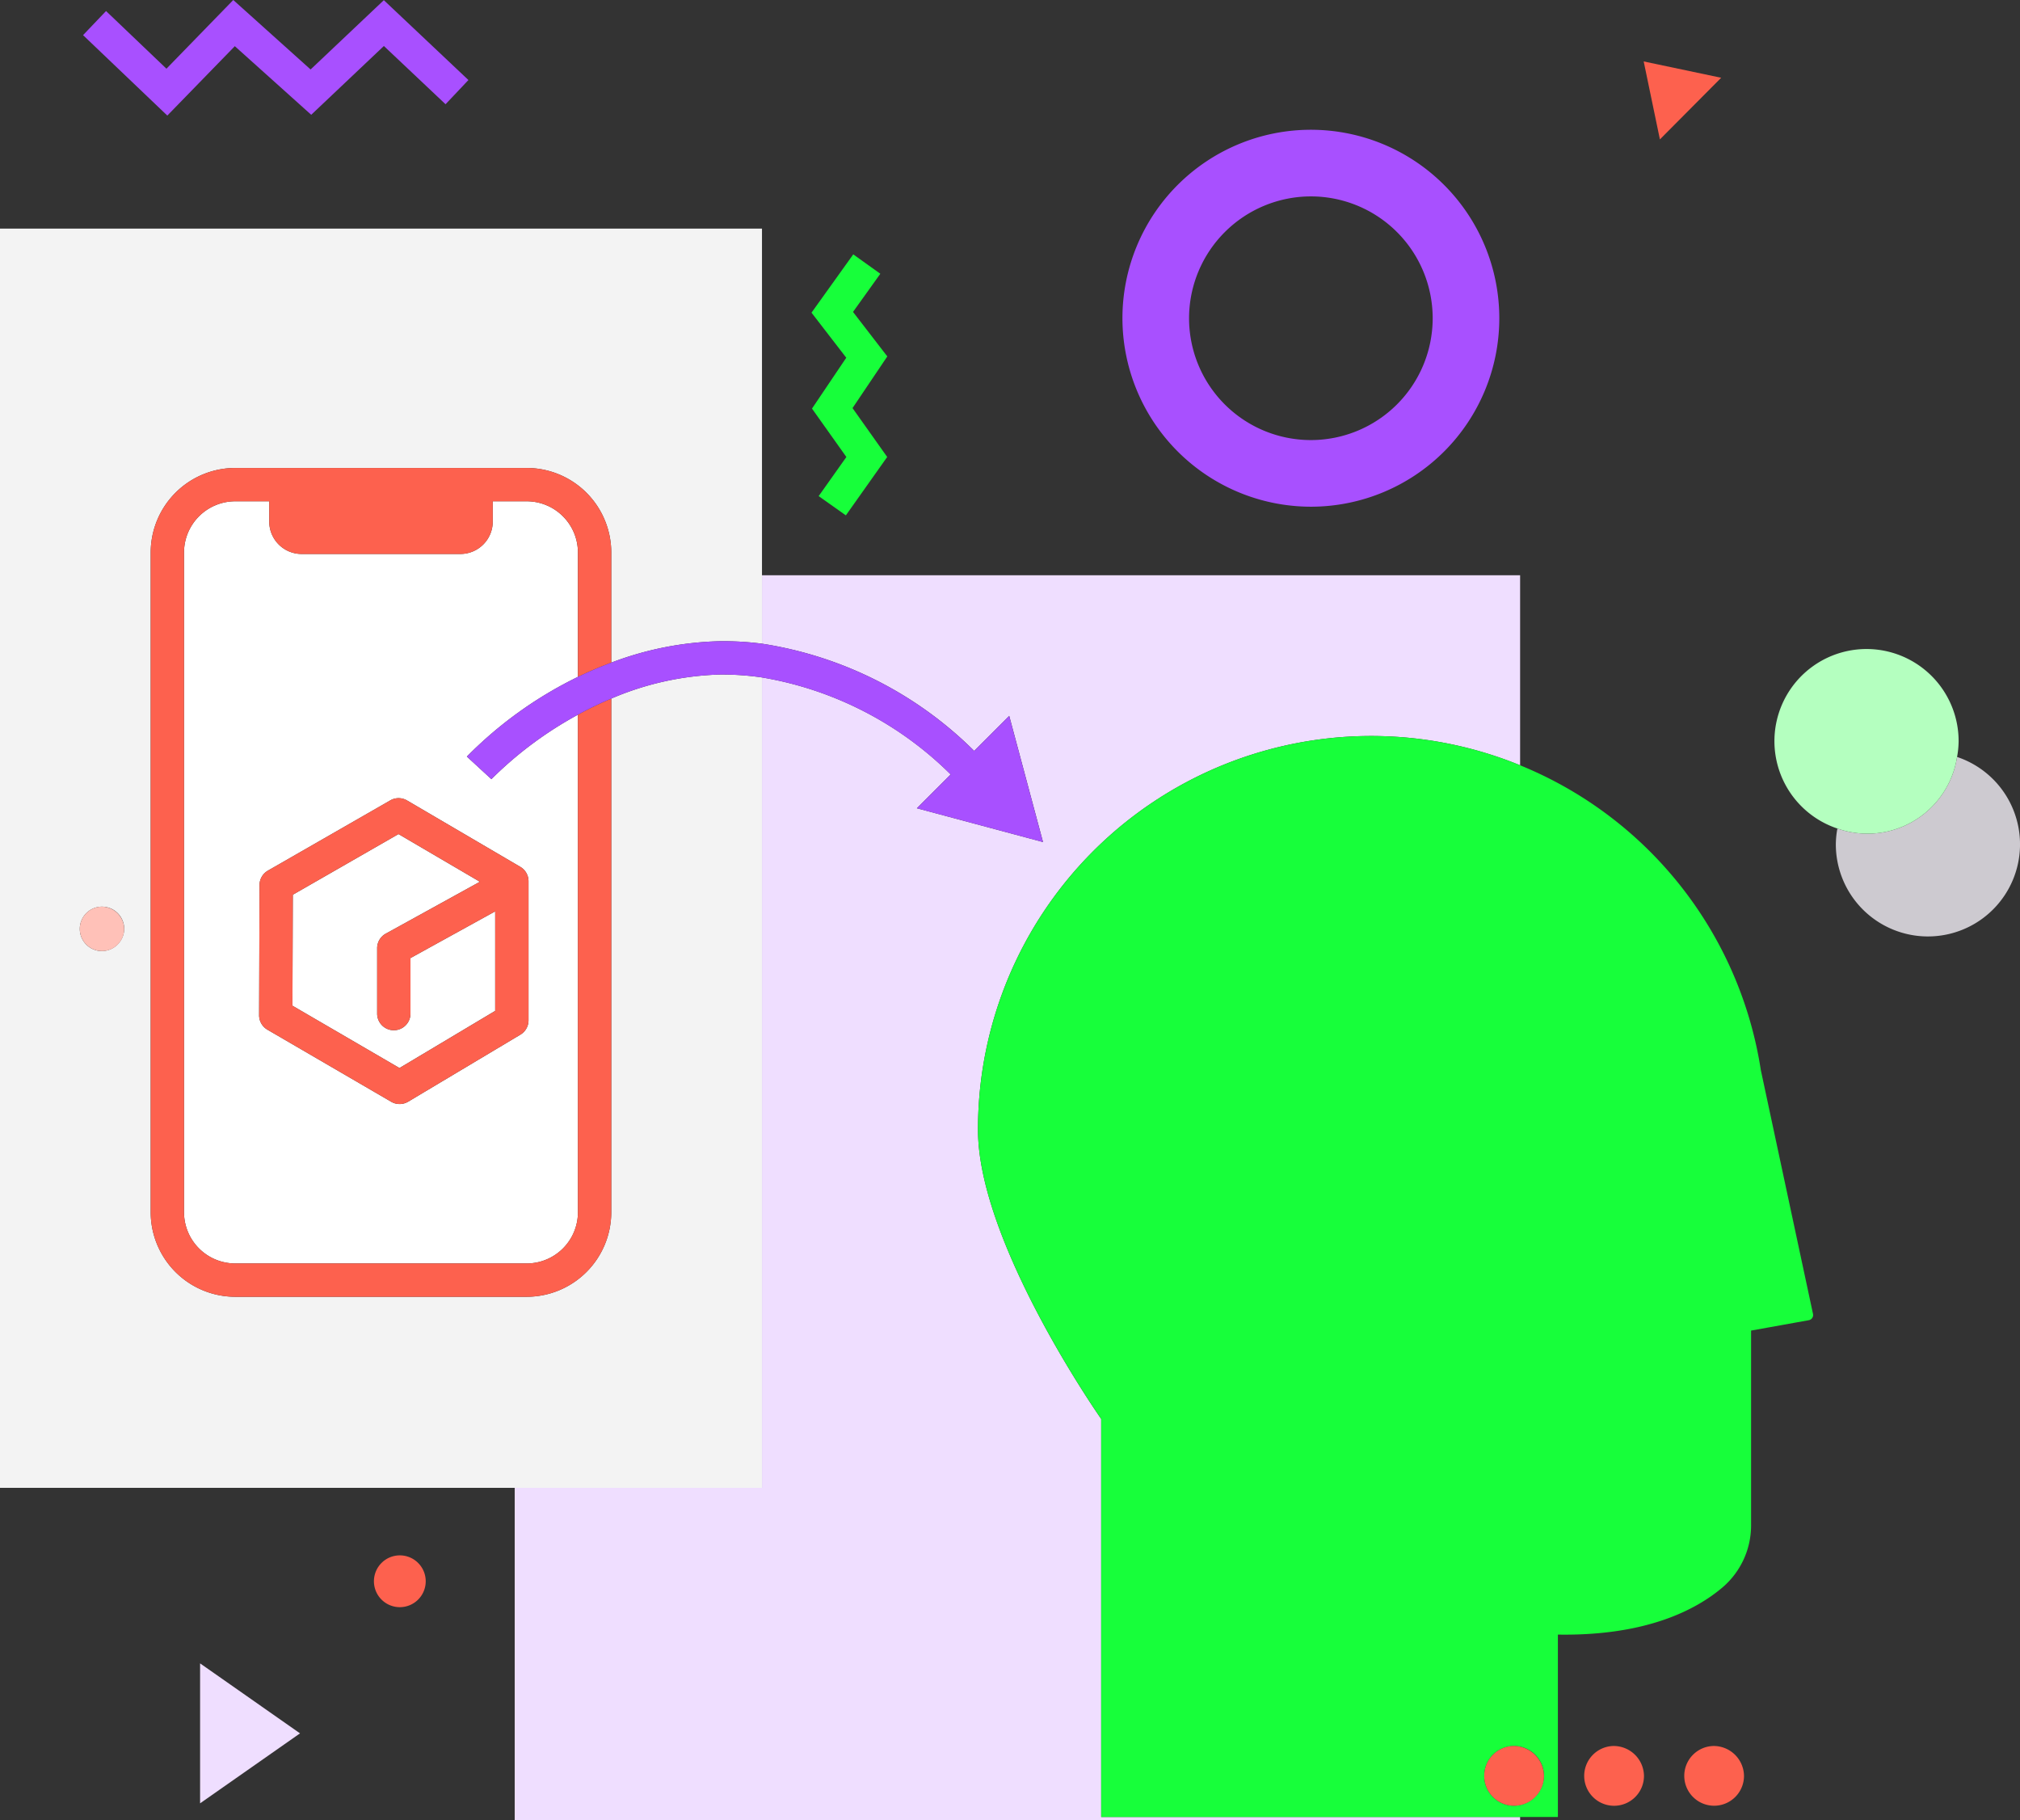
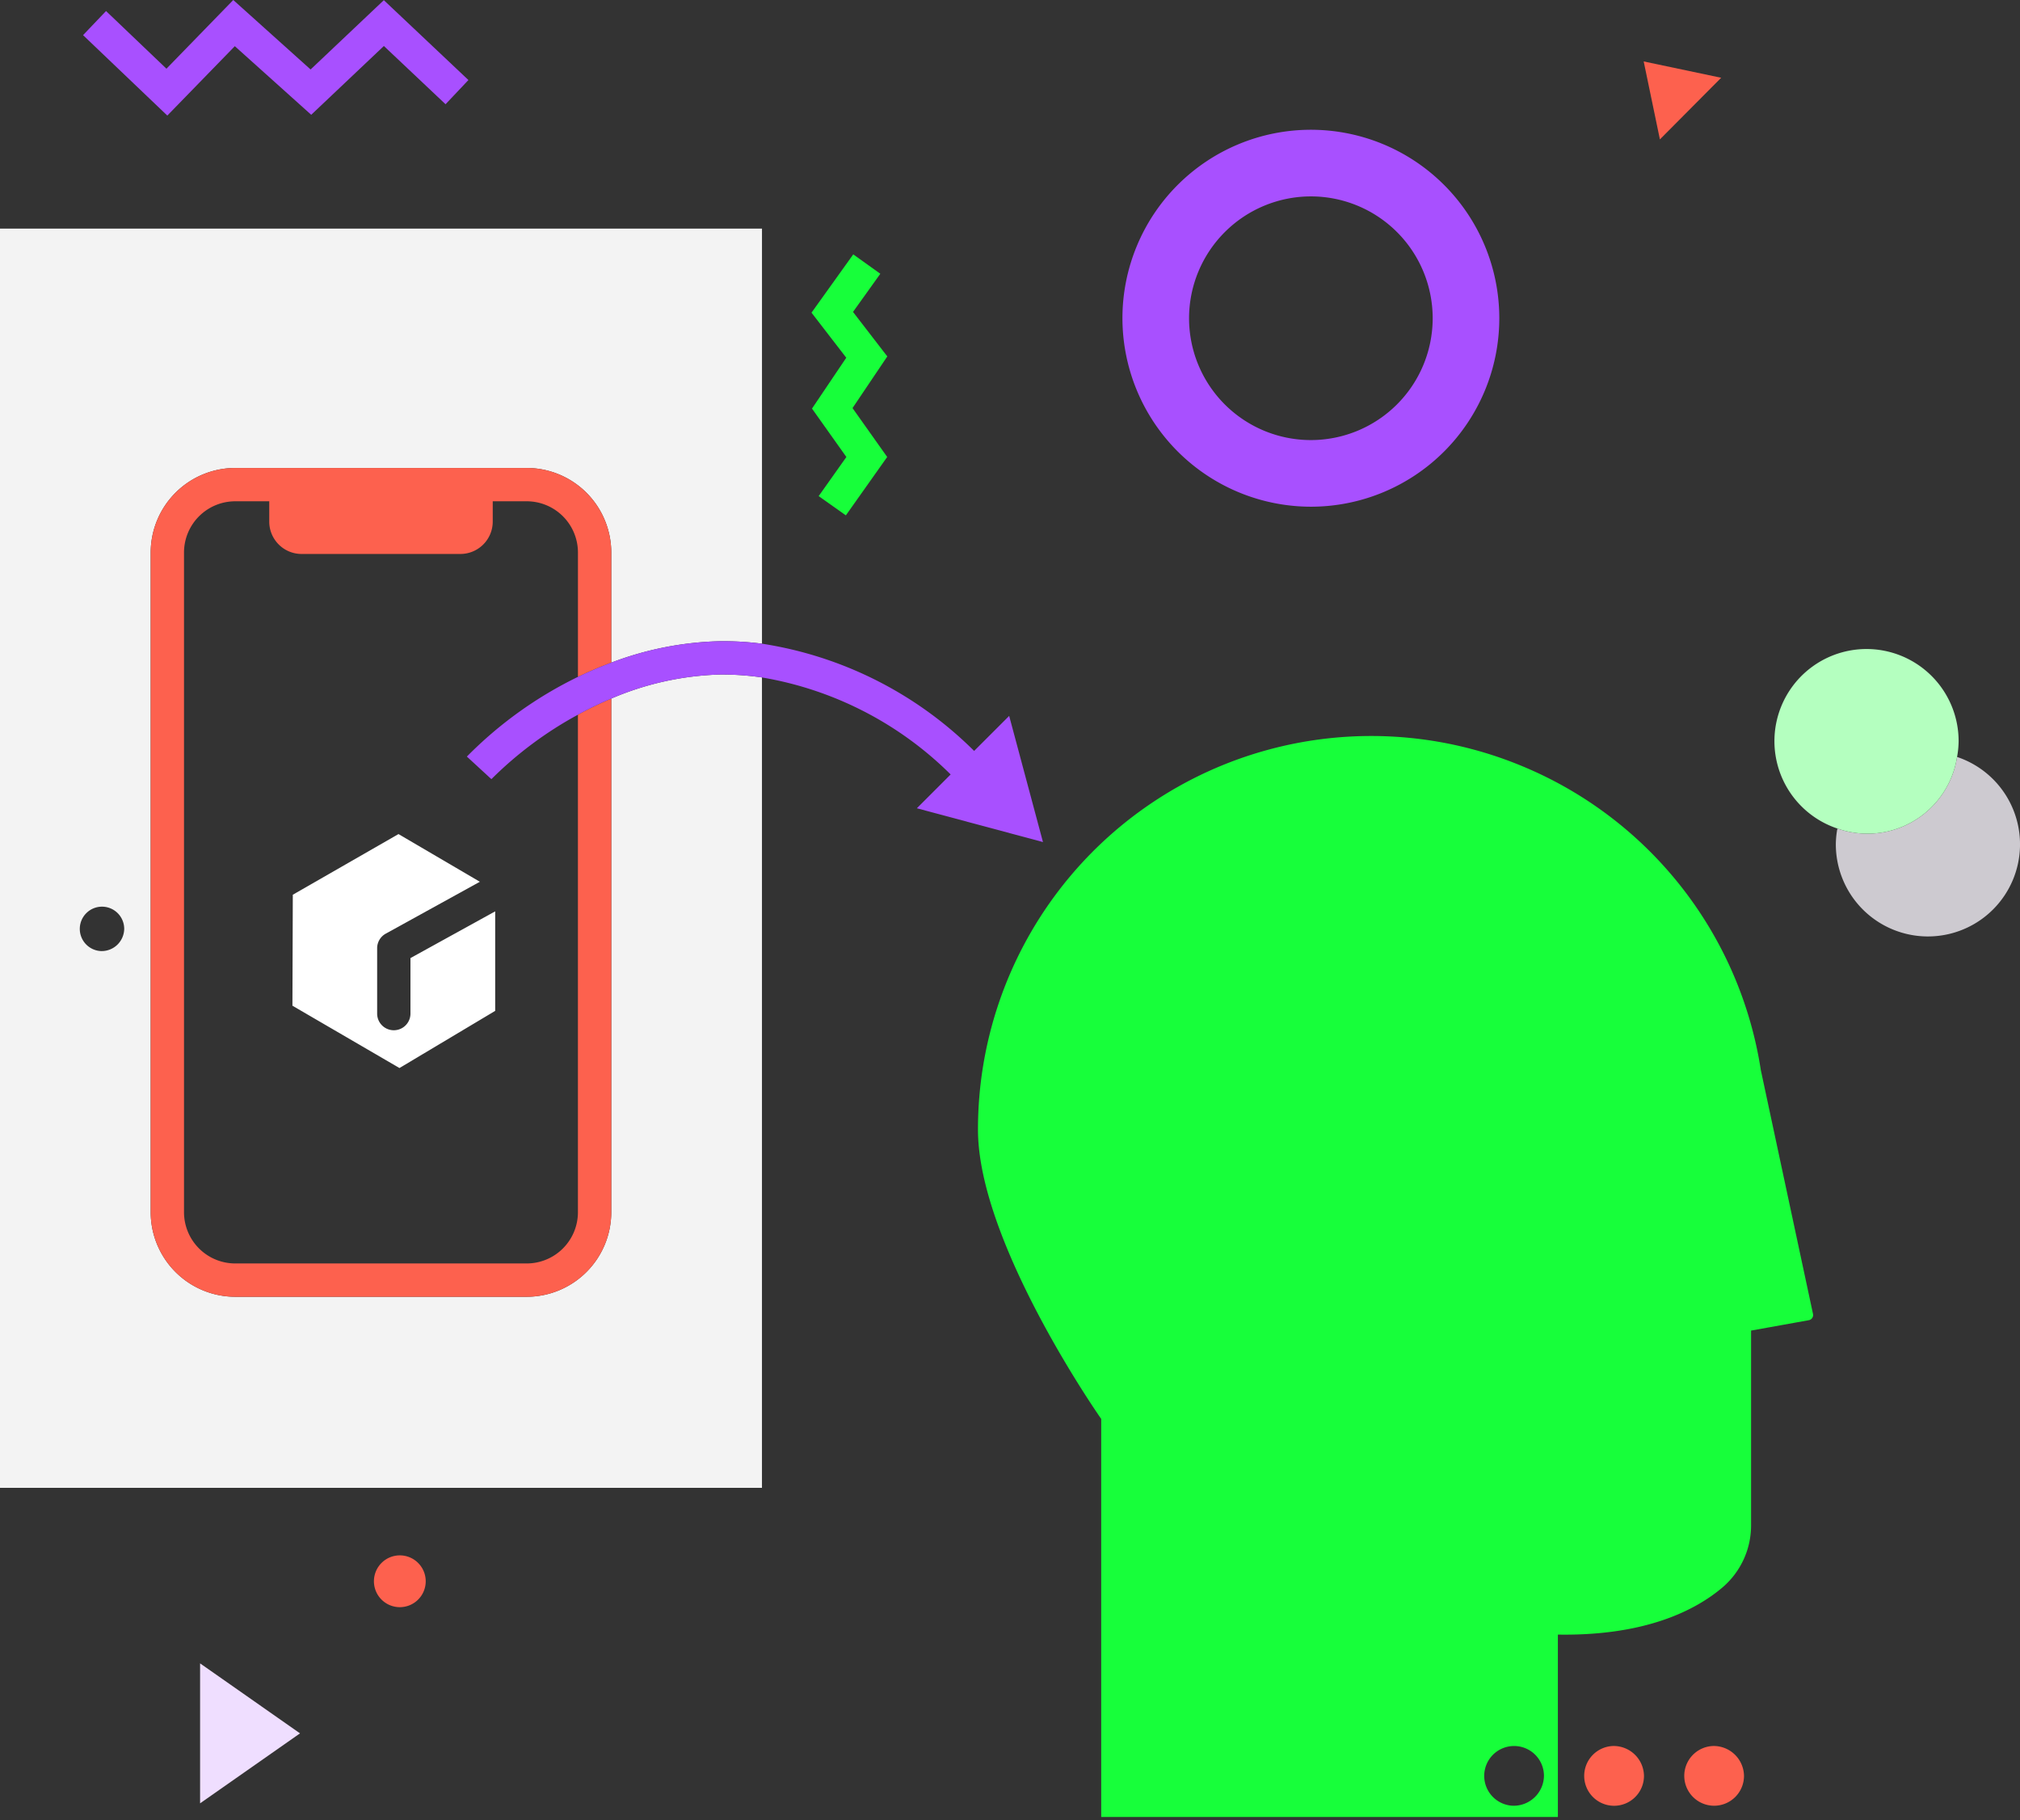
<svg xmlns="http://www.w3.org/2000/svg" viewBox="0 0 90.96 81.937">
  <rect x="0" y="0" width="90.96" height="81.937" fill="#333333" stroke="none" />
  <defs>
    <style>.cls-1{fill:none;}.cls-2{fill:#efdeff;}.cls-3{fill:#17ff3a;}.cls-4{fill:#a850ff;}.cls-5{fill:#fd614e;}.cls-6{fill:#f3f3f3;}.cls-7{fill:#cdcad0;}.cls-8{fill:#b4ffbf;}.cls-9{fill:#ffc1b8;}.cls-10{fill:#fff;}</style>
  </defs>
  <title>consumption</title>
  <g id="Layer_2" data-name="Layer 2">
    <g id="Layer_1-2" data-name="Layer 1">
      <path class="cls-1" d="M59.028,19.812A5.485,5.485,0,1,0,53.543,14.327,5.491,5.491,0,0,0,59.028,19.812Z" />
-       <path class="cls-2" d="M49.586,81.801V63.881S44.038,55.979,44.038,50.862A17.708,17.708,0,0,1,68.45,34.453V25.898H34.311v3.081a17.262,17.262,0,0,1,9.556,4.827l1.578-1.577.761,2.84.761,2.84-2.84-.761-2.84-.761,1.522-1.522A15.767,15.767,0,0,0,34.311,30.498V66.983H23.177v14.954H68.45V81.801H49.586Z" />
      <path class="cls-3" d="M68.45,34.453A17.708,17.708,0,0,0,44.038,50.862c0,5.117,5.549,13.018,5.549,13.018V81.801h20.564V73.59c3.93.063,6.181-1.084,7.403-2.116a3.671,3.671,0,0,0,1.297-2.812V59.903l2.597-.467a.237.237,0,0,0,.191-.283l-2.349-10.975A17.739,17.739,0,0,0,68.45,34.453Zm-.312,46.842A1.345,1.345,0,1,1,69.524,79.95,1.366,1.366,0,0,1,68.138,81.295Z" />
      <path class="cls-4" d="M59.028,22.812A8.485,8.485,0,1,0,50.543,14.327,8.494,8.494,0,0,0,59.028,22.812Zm0-13.97A5.485,5.485,0,1,1,53.543,14.327,5.491,5.491,0,0,1,59.028,8.842Z" />
      <polygon class="cls-5" points="77.504 3.501 74.015 2.766 74.745 6.276 77.504 3.501" />
      <polygon class="cls-2" points="9.01 81.186 13.51 78.036 9.01 74.886 9.01 81.186" />
      <path class="cls-6" d="M34.311,30.498a12.482,12.482,0,0,0-1.886-.131,13.338,13.338,0,0,0-4.9,1.083V54.575a3.81,3.81,0,0,1-3.806,3.806H10.592A3.81,3.81,0,0,1,6.786,54.575V24.874a3.81,3.81,0,0,1,3.806-3.806h13.127a3.81,3.81,0,0,1,3.806,3.806v4.958a14.685,14.685,0,0,1,4.87-.964,13.538,13.538,0,0,1,1.917.111V10.293H0V66.983H34.311ZM4.562,42.818a1,1,0,1,1,1.031-1A1.016,1.016,0,0,1,4.562,42.818Z" />
      <path class="cls-7" d="M88.126,34.078a4.08,4.08,0,0,1-5.389,3.222,4.102,4.102,0,0,0-.07.693,4.147,4.147,0,1,0,5.459-3.915Z" />
      <path class="cls-8" d="M88.126,34.078a4.103,4.103,0,0,0,.07-.693,4.147,4.147,0,1,0-5.459,3.915A4.08,4.08,0,0,0,88.126,34.078Z" />
      <polygon class="cls-3" points="36.564 18.395 38.112 20.574 36.864 22.335 38.089 23.202 39.95 20.573 38.389 18.372 39.955 16.046 38.411 14.043 39.641 12.325 38.422 11.452 36.542 14.076 38.107 16.105 36.564 18.395" />
      <polygon class="cls-4" points="10.574 2.079 14.014 5.168 17.286 2.071 20.063 4.693 21.093 3.603 17.284 0.008 13.986 3.128 10.504 0 7.495 3.093 4.775 0.497 3.74 1.582 7.534 5.203 10.574 2.079" />
      <path class="cls-5" d="M18.004,70.023a1.166,1.166,0,1,0,1.166,1.166A1.166,1.166,0,0,0,18.004,70.023Z" />
-       <path class="cls-9" d="M4.562,40.818a1,1,0,1,0,1.031,1A1.016,1.016,0,0,0,4.562,40.818Z" />
      <path class="cls-5" d="M72.642,78.605A1.346,1.346,0,1,0,74.028,79.95,1.366,1.366,0,0,0,72.642,78.605Z" />
      <path class="cls-5" d="M77.146,78.605A1.345,1.345,0,1,0,78.532,79.95,1.366,1.366,0,0,0,77.146,78.605Z" />
-       <path class="cls-5" d="M68.138,78.605A1.345,1.345,0,1,0,69.524,79.95,1.366,1.366,0,0,0,68.138,78.605Z" />
      <path class="cls-10" d="M18.483,43.133v2.499a.75.75,0,0,1-1.5,0V42.69a.749.749,0,0,1,.388-.657l4.237-2.336-3.664-2.147-4.759,2.731-.017,4.996,4.82,2.806,4.31-2.573V41.029Z" />
-       <path class="cls-10" d="M26.024,24.874a2.308,2.308,0,0,0-2.306-2.306H22.188v.914a1.458,1.458,0,0,1-1.458,1.458H13.582a1.458,1.458,0,0,1-1.458-1.458v-.914H10.592a2.308,2.308,0,0,0-2.306,2.306V54.575a2.308,2.308,0,0,0,2.306,2.306h13.127a2.308,2.308,0,0,0,2.306-2.306V32.176A16.985,16.985,0,0,0,22.127,35.078L21.023,34.061a18.208,18.208,0,0,1,5.001-3.588ZM23.428,39.025a.748.748,0,0,1,.371.647V45.936a.75.75,0,0,1-.365.644l-5.055,3.018a.749.749,0,0,1-.762.004L12.041,46.356a.75.75,0,0,1-.373-.65l.019-5.862a.75.75,0,0,1,.377-.648l5.512-3.163a.75.75,0,0,1,.752.003Z" />
      <path class="cls-5" d="M26.024,32.176V54.575a2.308,2.308,0,0,1-2.306,2.306H10.592A2.308,2.308,0,0,1,8.286,54.575V24.874a2.308,2.308,0,0,1,2.306-2.306H12.124v.914a1.458,1.458,0,0,0,1.458,1.458h7.148a1.458,1.458,0,0,0,1.458-1.458v-.914h1.531a2.308,2.308,0,0,1,2.306,2.306v5.6c.471-.23.975-.445,1.5-.641V24.874a3.81,3.81,0,0,0-3.806-3.806H10.592a3.81,3.81,0,0,0-3.806,3.806V54.575a3.81,3.81,0,0,0,3.806,3.806h13.127a3.81,3.81,0,0,0,3.806-3.806V31.45A16.123,16.123,0,0,0,26.024,32.176Z" />
-       <path class="cls-5" d="M17.575,36.033,12.063,39.196a.75.75,0,0,0-.377.648L11.668,45.706a.75.75,0,0,0,.373.65l5.576,3.246a.749.749,0,0,0,.762-.004l5.055-3.018a.75.75,0,0,0,.365-.644V39.672a.748.748,0,0,0-.371-.647l-5.101-2.989A.75.75,0,0,0,17.575,36.033Zm.414,12.051L13.169,45.277l.017-4.996,4.759-2.731,3.664,2.147-4.237,2.336a.749.749,0,0,0-.388.657v2.941a.75.75,0,0,0,1.5,0V43.133l3.815-2.104v4.481Z" />
      <path class="cls-4" d="M27.524,29.832c-.525.197-1.029.411-1.5.641a18.208,18.208,0,0,0-5.001,3.588l1.104,1.017a16.985,16.985,0,0,1,3.897-2.901,16.123,16.123,0,0,1,1.5-.726,13.338,13.338,0,0,1,4.9-1.083,12.482,12.482,0,0,1,1.886.131,15.767,15.767,0,0,1,8.497,4.367l-1.522,1.522,2.84.761,2.84.761-.761-2.84-.761-2.84-1.578,1.577A17.262,17.262,0,0,0,34.311,28.979a13.538,13.538,0,0,0-1.917-.111A14.685,14.685,0,0,0,27.524,29.832Z" />
    </g>
  </g>
</svg>